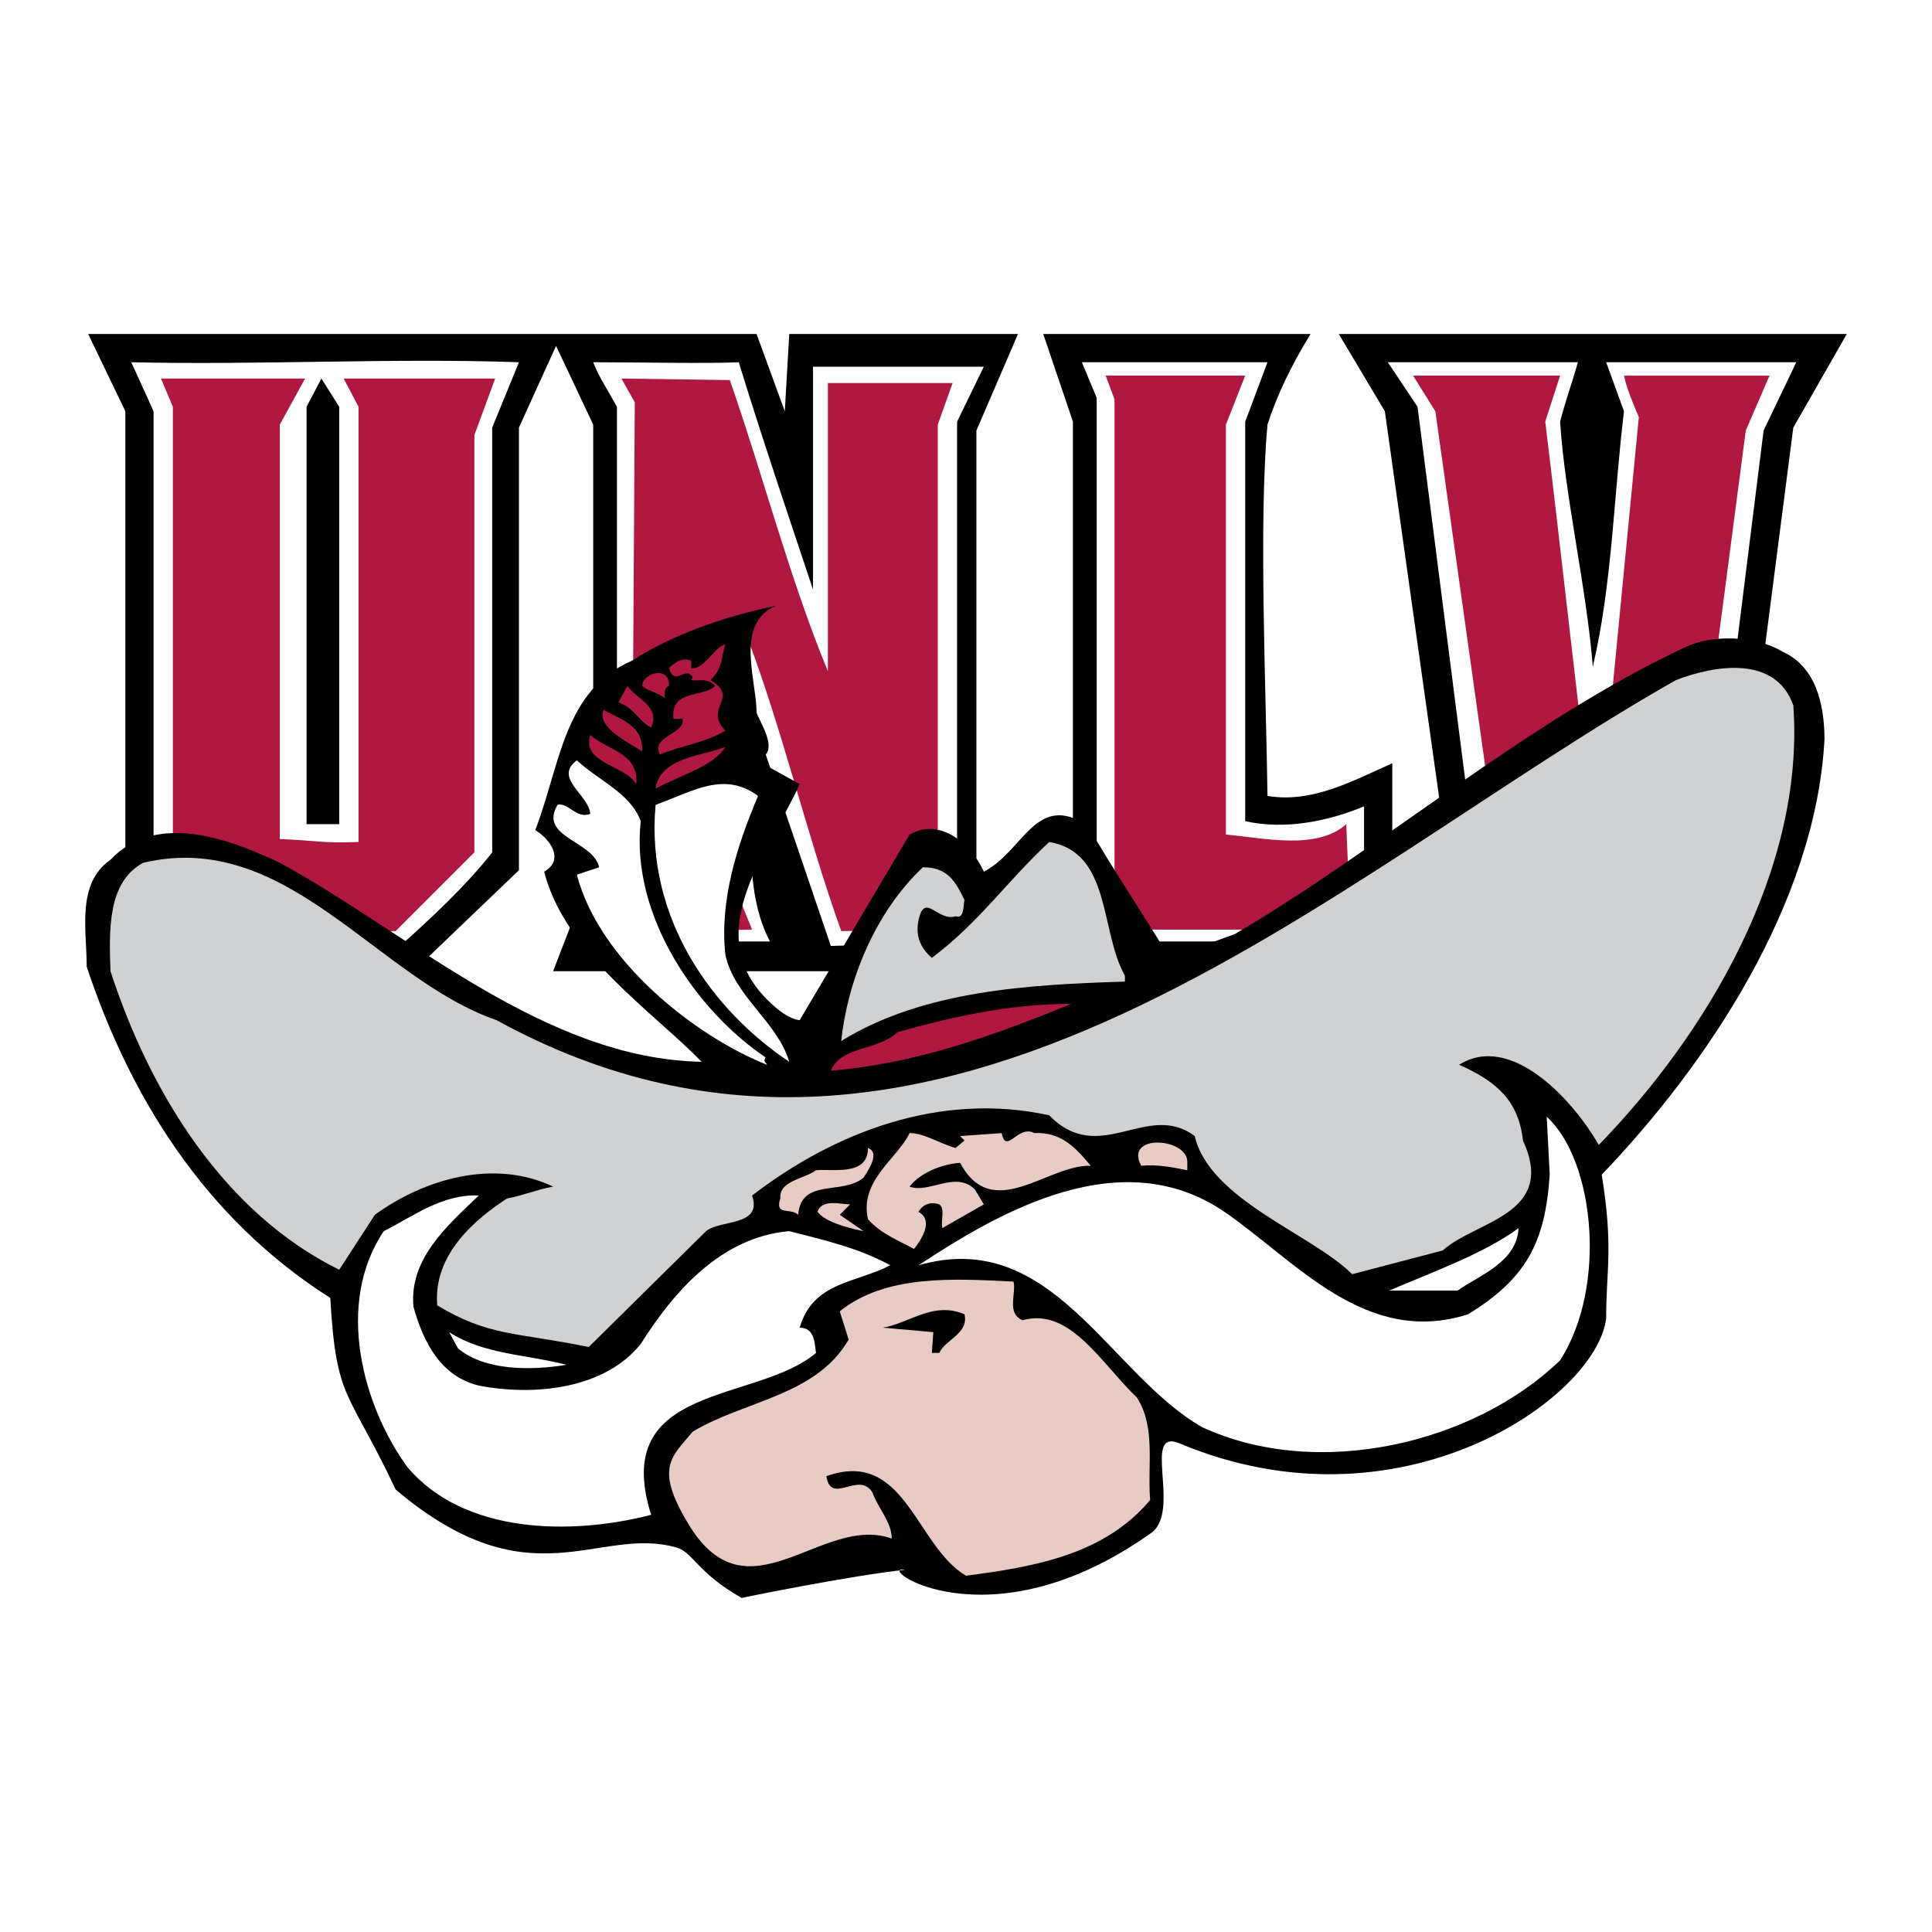
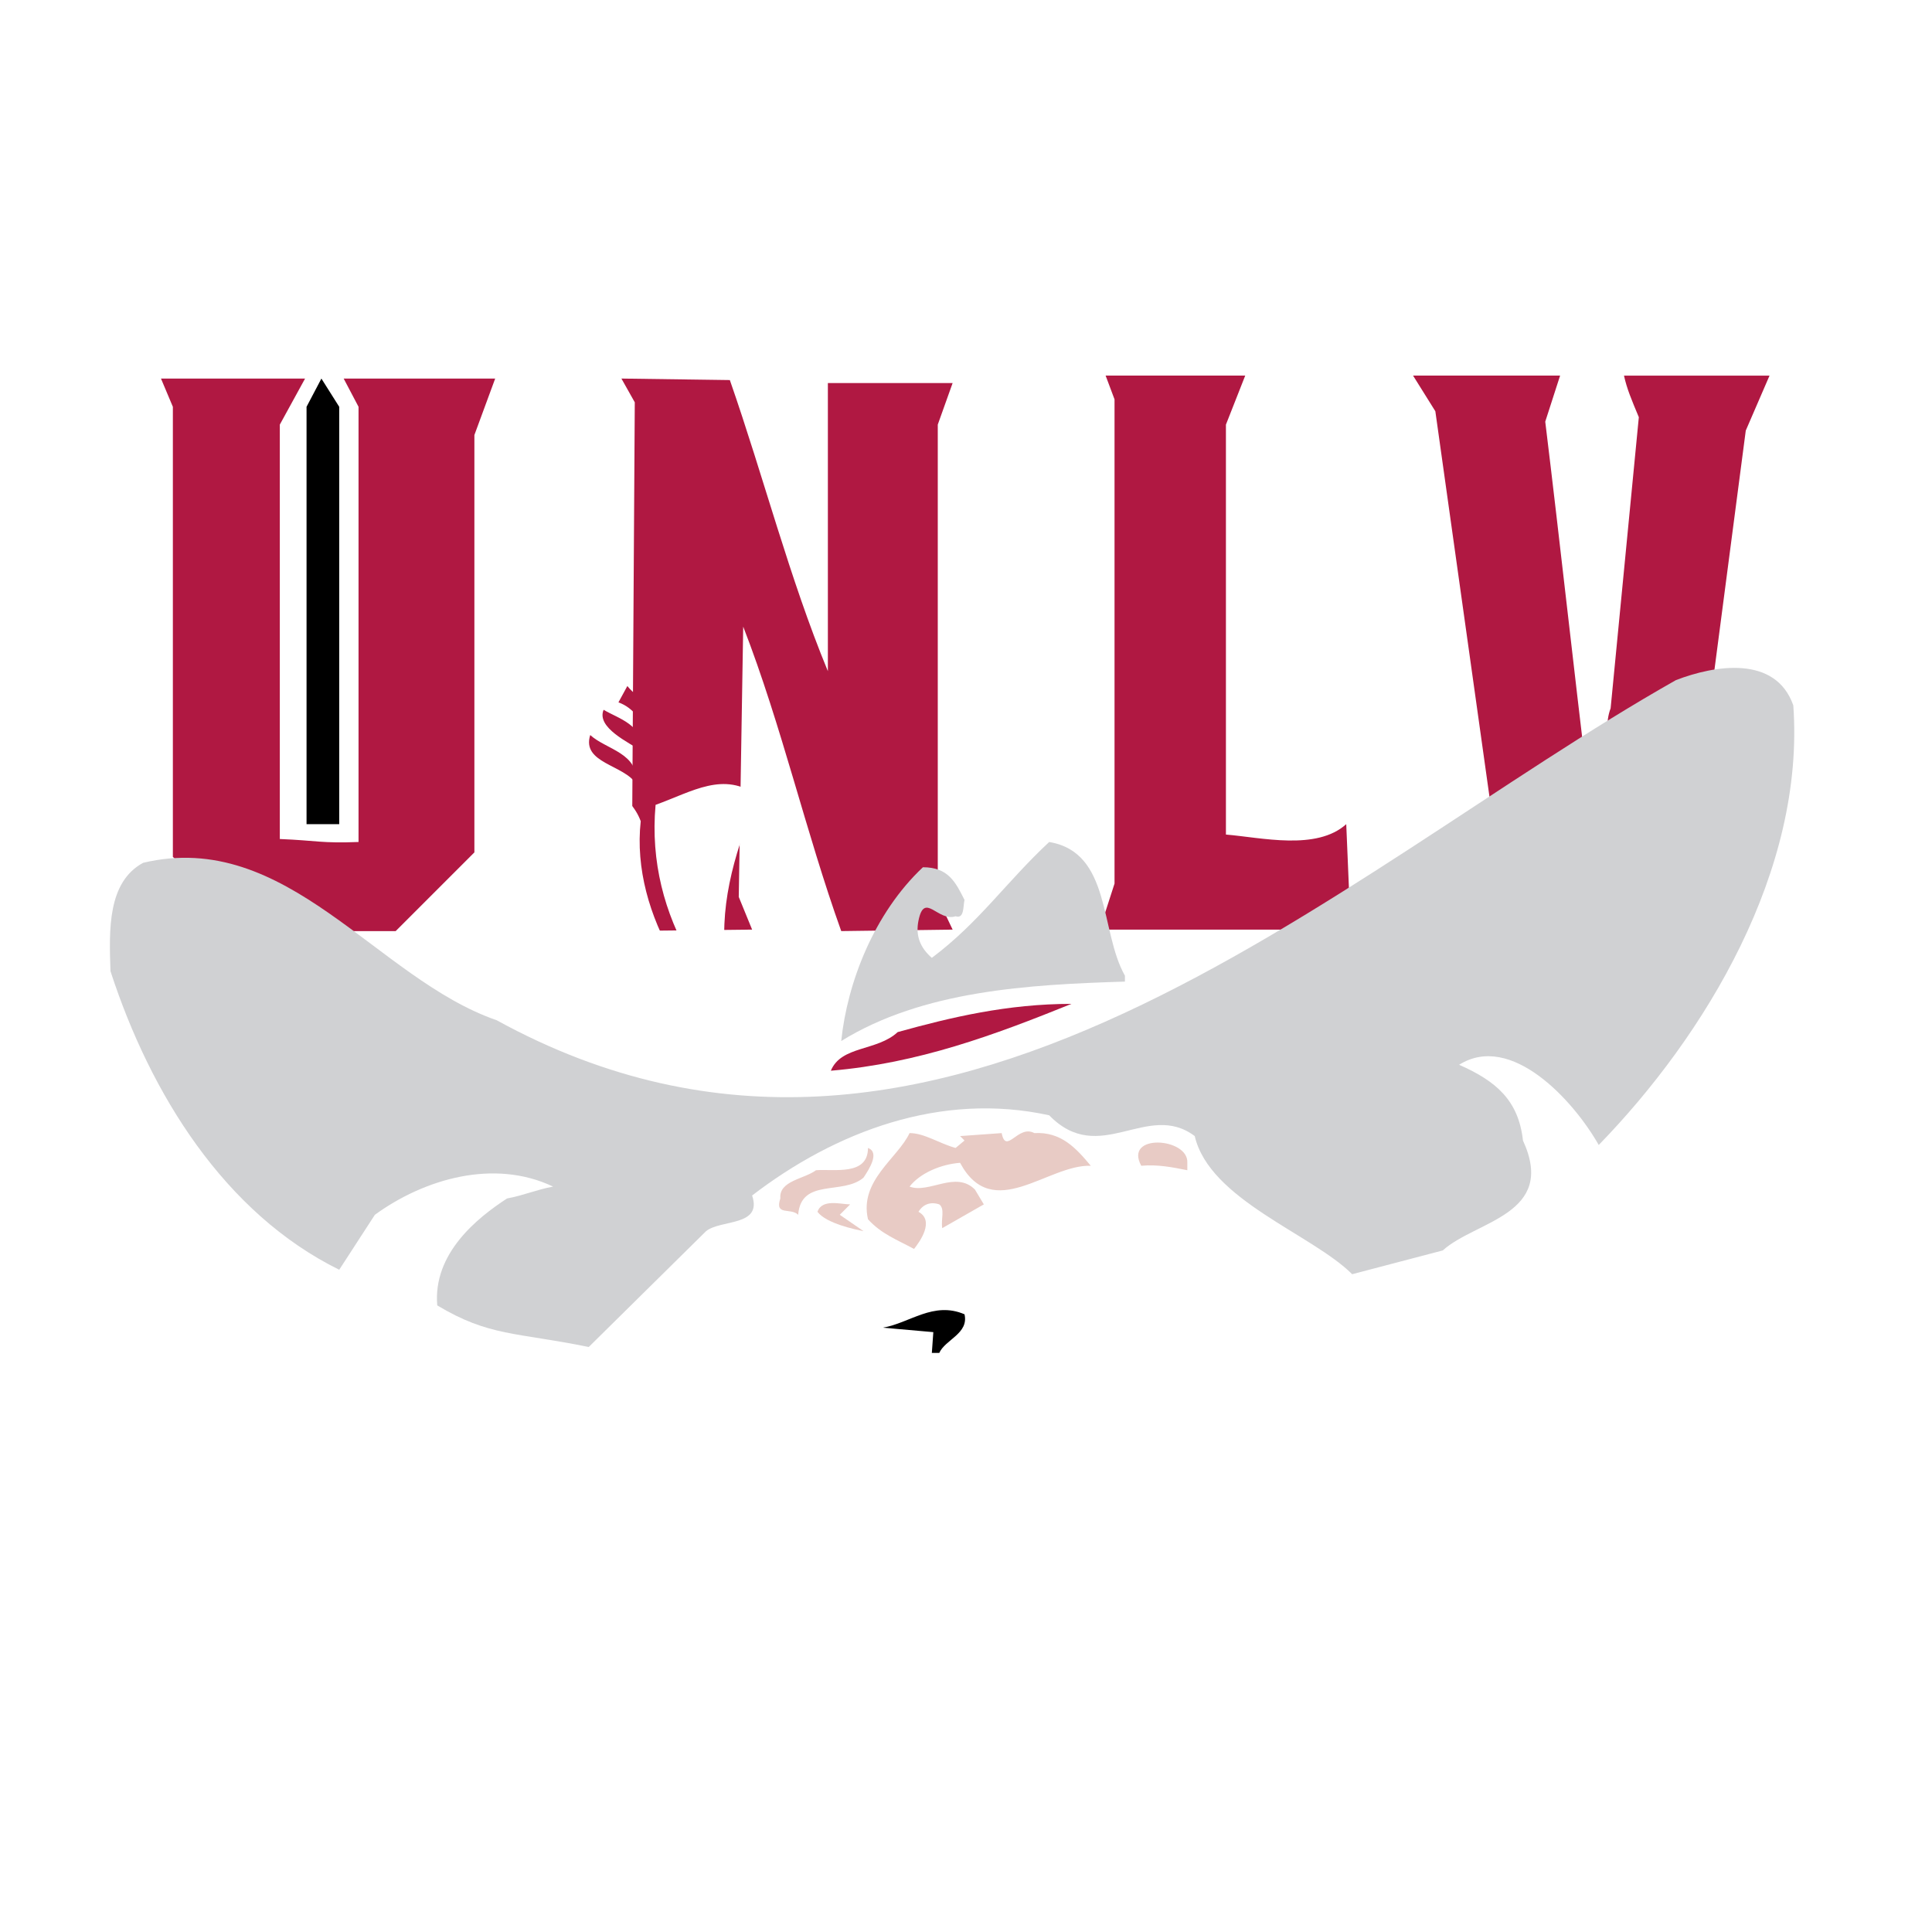
<svg xmlns="http://www.w3.org/2000/svg" width="2500" height="2500" viewBox="0 0 192.756 192.756">
  <g fill-rule="evenodd" clip-rule="evenodd">
    <path fill="#fff" d="M0 0h192.756v192.756H0V0z" />
-     <path d="M78.3 41.031l.444-7.706h22.82l-4.148 9.632v45.789c1.629 2.667 2.371 5.483 3.26 8.15H55.183l4.001-10.373V42.365l-3.705-7.854-3.704 8.15v44.16L41.253 96.896H22.73l-10.225-8.594V41.031L8.8 33.325h66.683l2.817 7.706zM130.758 33.325c-1.926 3.112-3.408 6.224-4.299 9.04-.889 9.632-.146 26.525 0 37.046 4.447.741 8.447-1.481 12.449-3.26v20.746h-35.564l3.703-10.373V42.068l-2.963-8.743h26.674zM178.918 42.661L171.953 96.6l-25.933.296-7.854-55.865-4.594-7.706h50.68l-5.334 9.336z" />
-     <path d="M51.775 36.141l-2.668 6.52v42.381c-2.667 3.409-6.372 6.817-9.188 9.336H24.212l-8.891-8.298V41.031l-2.223-4.89c12.744.296 26.377-.445 38.677 0zM73.706 36.141c2.371 7.706 4.89 15.115 7.409 22.672V36.585h17.041l-2.667 5.482v48.457l1.334 3.408-13.93.444-7.409-21.783c-.148 6.965-1.778 15.411 1.334 21.339h-17.19l1.926-6.076v-47.27c-1.333-2.371-1.778-2.964-2.371-4.446 4.446.001 11.411.149 14.523.001zM124.236 42.068V81.93c4.002.889 8.299 0 11.855-1.482v13.485h-28.303l1.629-5.631V39.697l-1.48-3.556h18.521l-2.222 5.927zM157.432 36.141c-.594 2.075-1.334 4.149-1.779 5.927.445 7.261 2.668 16.745 3.26 24.451 1.928-8.15 2.074-16.894 3.113-25.488l-1.779-4.89h18.969l-3.262 6.817-6.371 50.976h-21.338l-6.816-53.347-2.965-4.446h18.968z" fill="#fff" />
    <path d="M72.817 37.919c3.408 9.78 5.927 19.708 9.78 29.044V38.215h12.447l-1.482 4.149v47.271l1.482 3.112-11.114.148c-3.557-9.929-5.927-20.45-9.78-30.378l-.444 26.97 1.333 3.26-13.485.148 1.482-5.039.296-47.716-1.334-2.371 10.819.15zM122.311 42.365v40.899c3.557.296 9.039 1.63 12.004-1.037l.443 10.521h-25.043l1.482-4.594V39.845l-.889-2.371h13.928l-1.925 4.891zM154.17 42.068c1.482 12.151 2.816 24.451 4.299 36.602 2.963-.889 1.186-5.334 2.223-8.002l2.814-29.044c-.74-1.778-1.186-2.815-1.48-4.149h14.521l-2.371 5.483-6.52 49.79h-17.189l-7.262-51.717-2.223-3.557h14.67l-1.482 4.594zM27.917 42.365v41.344c3.705.148 4.149.444 7.854.296V40.586l-1.482-2.815h15.115l-2.074 5.631v41.64l-7.854 7.854H24.953l-7.706-7.409v-44.9l-1.185-2.815h14.374l-2.519 4.593z" fill="#b01842" />
    <path d="M33.844 82.227h-3.26V40.586l1.482-2.815 1.778 2.815v41.641z" />
-     <path d="M77.411 60.443c-4.149 1.778-1.927 7.41-1.927 10.669.593 1.482 2.371 4.001 0 4.742l4.298 2.371c-2.815 6.372-10.077 14.671-3.261 21.488 1.186 1.186 2.223 1.926 3.261 2.074l10.966-18.523c3.111-1.778 6.224 1.038 7.409 3.705 4.002-2.074 5.188-8.002 10.373-4.594 2.371 4.149 5.482 8.743 8.15 13.188l6.52-2.371c14.672-8.595 29.045-21.191 44.9-28.6 2.668-1.333 7.113-1.186 9.781.444 3.26 1.482 4.148 5.187 4.148 8.743-.889 16.448-11.855 32.601-22.227 43.419 1.184 7.26.443 9.482.443 14.373-1.037 8.002-20.598 21.635-42.529 12.447-3.854-1.629.148 6.668-2.814 8.891-16.449 11.707-27.86 3.113-24.6 3.705-5.483.594-16.449 2.816-16.3 2.816-4.446-2.52-4.891-4.594-6.521-5.039-7.854-2.223-14.522 5.631-28.007-5.779-4.742-10.076-5.928-8.742-6.521-19.115-12.596-8.002-20.005-20.154-24.302-33.046 0-3.705-1.038-8.298 2.371-10.669 4.742-5.038 12.448-1.778 16.893.296C40.956 93.191 54.292 105.64 70 105.934c-4.891-5.037-13.633-10.817-15.708-18.967 2.075-1.186.593-3.26-.889-4.149 2.519-6.52 2.815-13.929 9.632-16.893 4.151-2.666 9.338-4.445 14.376-5.482z" />
    <path d="M72.373 64.296c-.445 1.186-.148 2.223-1.482 3.557 2.964 1.778-.741 2.815 1.482 5.038-1.927 1.186-4.298 1.482-6.521 2.371-1.037-1.778 2.667-2.075 2.223-3.557h-.889c-.296-2.963 2.964-2.075 4.149-3.26-.741-.889-1.778-.445-2.371-.593l.148-.296c-.741-1.186-1.778 1.037-2.371-.89.296-.296 1.186-1.185 2.223-.74v.74c1.333.149 2.223-2.074 3.409-2.37z" fill="#b01842" />
    <path d="M178.918 70.372c1.186 16.449-8.744 32.898-19.412 43.863-2.52-4.445-8.744-11.262-13.93-8.002 3.705 1.631 5.928 3.557 6.371 7.557 3.408 7.41-4.74 8.002-8.002 10.967l-9.039 2.371c-4-4.002-14.225-7.41-15.707-13.781-4.742-3.557-9.484 3.111-14.521-2.074-10.819-2.371-21.339 1.629-29.638 8.002 1.037 3.111-3.112 2.371-4.594 3.557l-11.707 11.559c-7.261-1.482-9.929-1.039-15.115-4.15-.444-5.186 4.001-8.742 6.965-10.67 1.63-.295 2.964-.889 4.594-1.184-5.927-2.816-12.892-.742-17.782 2.814l-3.556 5.482c-11.411-5.631-18.82-17.486-22.821-29.785-.148-4.149-.296-8.891 3.26-10.817 14.374-3.408 23.265 11.56 35.268 15.708 44.011 24.154 83.577-14.67 117.659-33.935 3.853-1.483 9.928-2.521 11.707 2.518z" fill="#d0d1d3" />
    <path d="M66.741 68.445c-.444.148-.444.593-.444 1.185-.741-.592-1.482-.592-2.223-1.185 0-1.333 2.816-2.074 2.667 0zM64.963 72.594c-1.334-.741-1.63-1.926-3.261-2.519l.889-1.63c1.187 1.482 3.261 2.075 2.372 4.149zM64.074 74.965c-1.333-.889-4.594-2.371-3.853-4.149 1.482.889 4.001 1.482 3.853 4.149zM71.335 70.816c-.889.296-1.778 1.186-3.112.889 1.037-.593 2.074-.741 3.112-.889zM63.481 78.225c-1.186-1.926-5.482-2.074-4.594-4.89 1.631 1.482 4.891 1.778 4.594 4.89zM72.373 74.521c-1.186 1.926-4.446 2.815-6.965 4.149.444-3.112 4.741-3.26 6.965-4.149z" fill="#b01842" />
    <path d="M63.925 81.93c-1.037 9.483 5.631 18.968 12.448 23.562-.297.443.147.592.147.74-7.112-2.816-16.745-10.373-18.967-18.968l2.223-.741c-.592-2.667-6.076-2.964-4.149-6.224 1.037-.297 1.926 1.481 3.26.889-.148-1.926-3.705-3.557-1.333-5.334 2.222 2.075 5.334 3.261 6.371 6.076z" fill="#fff" />
    <path d="M75.632 79.411c-2.075 4.891-3.853 10.373-3.26 15.856.889 4.149 5.187 6.669 6.372 10.669-7.557-5.038-14.373-14.226-13.336-25.636 3.704-1.334 6.816-3.408 10.224-.889z" fill="#fff" />
    <path d="M112.234 97.342v.592c-9.633.297-20.153.891-28.304 5.928.593-5.779 3.26-12.744 8.15-17.337 2.519 0 3.26 1.481 4.149 3.26-.148.593 0 1.927-.889 1.63-1.779.593-3.112-2.519-3.705.445-.296 1.482.148 2.667 1.334 3.705 4.743-3.557 7.409-7.558 11.708-11.559 6.223 1.036 5.038 8.89 7.557 13.336z" fill="#d0d1d3" />
    <path d="M106.9 100.156c-7.707 3.113-15.264 5.928-24.007 6.67 1.038-2.52 4.594-1.928 6.669-3.854 5.334-1.482 10.965-2.816 17.338-2.816z" fill="#b01842" />
    <path d="M155.652 135.721c-8.594 8.299-24.154 12.004-35.713 6.67-9.336-5.336-14.967-20.006-28.303-16.152 8.299-5.484 20.301-12.301 30.526-5.336 7.113 4.891 14.078 13.486 24.303 10.225 5.779-3.557 7.705-7.111 8.15-13.928l-.297-5.779c4.743 4.296 6.077 16.891 1.334 24.3z" fill="#fff" />
    <path d="M95.341 114.531l.889-.742-.444-.443 4.15-.297c.443 2.223 1.629-.889 3.26 0 2.666-.148 4.148 1.482 5.631 3.26-4.297-.148-9.781 5.779-13.041-.295-1.927.146-4.001 1.037-5.038 2.371 1.926.74 4.594-1.631 6.52.295l.889 1.482-4.149 2.371c-.148-.889.296-1.928-.296-2.371-.889-.297-1.63 0-2.075.74 1.63.889.148 2.965-.444 3.705-1.63-.889-3.26-1.482-4.594-2.963-.889-3.854 2.964-6.076 4.149-8.596 1.481.001 2.963 1.038 4.593 1.483zM118.459 116.014v.74c-1.482-.297-2.965-.594-4.596-.445-1.777-3.26 4.742-2.815 4.596-.295zM86.153 117.494c-2.075 1.779-6.224 0-6.52 3.705-.741-.74-2.371.148-1.778-1.631-.148-1.777 2.371-1.926 3.557-2.814 1.778-.148 5.187.592 5.187-2.223 1.185.444.147 2.074-.446 2.963z" fill="#e8cbc5" />
    <path d="M47.773 119.273c-3.26 3.111-6.965 6.371-6.52 11.113 1.037 3.705 2.815 6.965 6.52 7.854 5.334 1.037 12.448.445 16.152-4.148 3.26-5.188 8.002-10.67 14.819-11.262 3.408.889 6.816 1.629 10.077 3.408-3.408 1.777-7.706 1.629-9.039 6.223 1.481 0 1.481 1.482 1.63 2.52-5.928 5.039-20.598 2.963-16.448 16.152-8.002 2.074-18.672 1.926-24.303-4.742-4.446-6.076-7.261-16.301-2.371-23.561 2.963-1.482 5.779-3.705 9.483-3.557z" fill="#fff" />
    <path d="M83.783 121.199l2.371 1.631c-.741-.148-3.705-.742-4.594-1.928.445-1.334 2.371-.74 3.26-.74l-1.037 1.037z" fill="#e8cbc5" />
    <path d="M151.504 122.533c-.148 3.408-4.002 4.742-6.076 6.223h-6.816c4.148-1.777 9.484-3.703 12.892-6.223z" fill="#fff" />
-     <path d="M101.121 127.867c.295 1.186-.742 3.113.889 3.854 4.742-1.334 7.854 4.297 11.41 7.705 1.926 2.965 1.037 6.816 1.334 10.225-4.594 5.484-11.559 6.668-18.375 7.559-5.038-2.965-6.076-12.744-13.93-9.93.444 2.965 3.26-.592 4.594 1.631.593 1.629 1.927 2.963 1.927 4.594-6.965-2.52-14.375 8.447-20.302-1.482-3.408-5.631-1.63-6.668.444-9.188 5.187-3.111 12.3-3.557 15.56-9.188l-.889-2.814c4.593-3.706 11.41-3.263 17.338-2.966z" fill="#e8cbc5" />
    <path d="M96.23 131.127c.445 1.928-1.926 2.52-2.519 3.854h-.741l.148-2.074-5.039-.445c2.669-.444 5.039-2.667 8.151-1.335z" />
    <path d="M56.516 136.166c-3.556.594-8.15.594-10.817-1.631l-.889-1.629c3.408 2.223 7.705 2.223 11.706 3.26z" fill="#fff" />
  </g>
</svg>